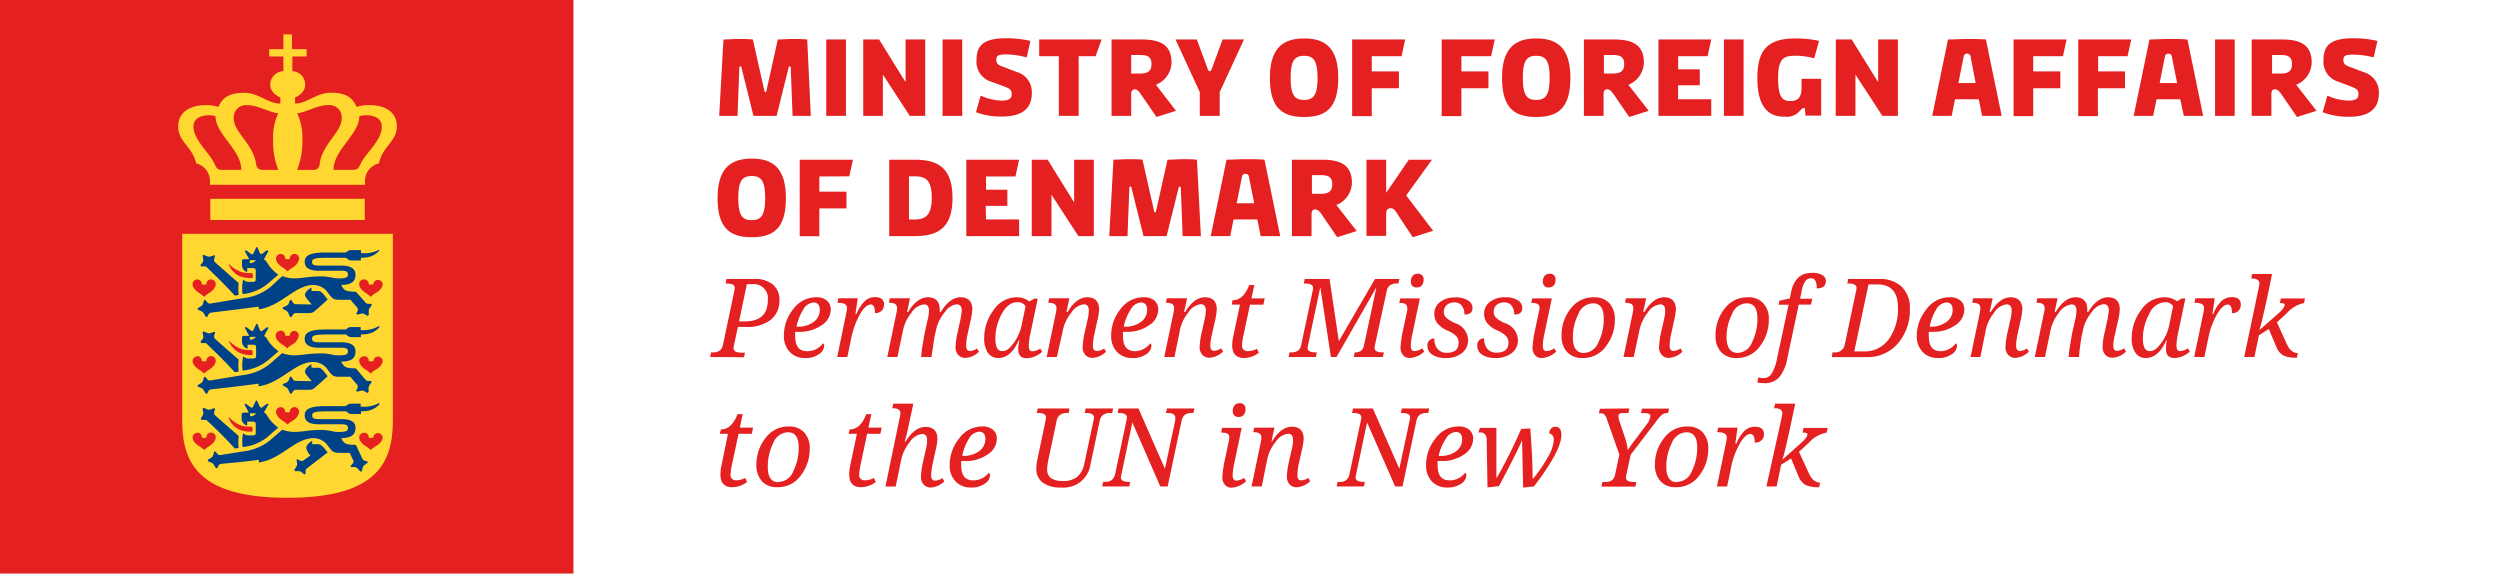
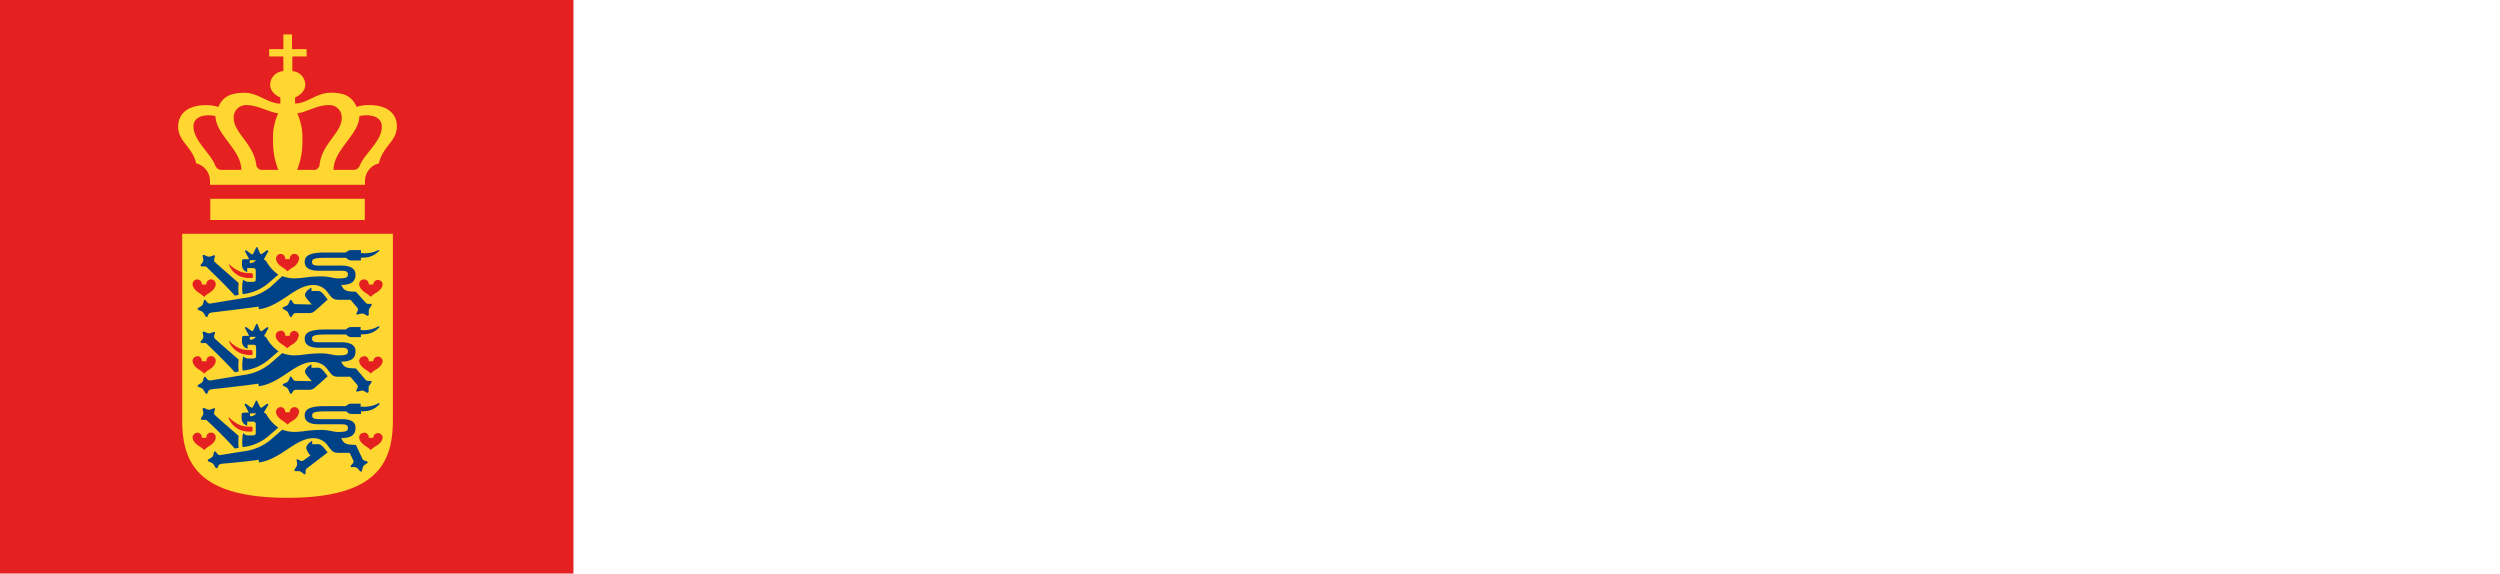
<svg xmlns="http://www.w3.org/2000/svg" id="MFA_DAN" viewBox="0 0 340 78">
  <defs>
    <style>.cls-1{fill:#e52020}.cls-2{fill:#ffd730}.cls-3{fill:#004288}</style>
  </defs>
  <path class="cls-1" d="M-.01 0h78v78h-78z" />
  <path class="cls-2" d="M24.78 57.36c.06 5.49 2.08 10.34 14.32 10.34s14.27-4.85 14.33-10.34V31.8H24.78zM49.51 38a.64.64 0 0 1 .64.63.35.35 0 0 1 0 .07h.62a.35.35 0 0 1 0-.07.64.64 0 0 1 1.27 0c0 .54-.52 1-1 1.25a3.71 3.71 0 0 0-.62.49 3.54 3.54 0 0 0-.63-.49c-.42-.26-.94-.71-.94-1.25a.63.63 0 0 1 .66-.63zm0 10.43a.64.64 0 0 1 .64.63.35.35 0 0 1 0 .07h.62a.35.35 0 0 1 0-.07.64.64 0 0 1 1.27 0c0 .54-.52 1-1 1.25a3.71 3.71 0 0 0-.62.49 3.54 3.54 0 0 0-.63-.49c-.42-.26-.94-.71-.94-1.25a.63.63 0 0 1 .66-.59zm0 10.4a.64.64 0 0 1 .64.63.38.38 0 0 1 0 .08h.62a.38.38 0 0 1 0-.08.64.64 0 0 1 1.27 0c0 .55-.52 1-1 1.25a4.39 4.39 0 0 0-.62.49 4.14 4.14 0 0 0-.63-.49c-.42-.26-.94-.7-.94-1.25a.63.63 0 0 1 .66-.59zm-11.35-24.3a.63.63 0 0 1 .63.63.38.38 0 0 1 0 .08h.62a.38.38 0 0 1 0-.08.64.64 0 0 1 .64-.63.63.63 0 0 1 .63.63 1.67 1.67 0 0 1-.94 1.25 4.14 4.14 0 0 0-.63.49 4.39 4.39 0 0 0-.62-.49c-.43-.26-.95-.7-.95-1.25a.64.64 0 0 1 .62-.63zm0 10.43a.63.63 0 0 1 .63.63.38.38 0 0 1 0 .08h.62a.38.38 0 0 1 0-.08A.64.64 0 0 1 40 45a.63.63 0 0 1 .63.63 1.67 1.67 0 0 1-.94 1.25 4.14 4.14 0 0 0-.63.49 4.39 4.39 0 0 0-.62-.49c-.43-.26-.95-.7-.95-1.25a.64.64 0 0 1 .67-.63zm0 10.41a.63.63 0 0 1 .63.63.35.35 0 0 1 0 .07h.62a.35.35 0 0 1 0-.07.64.64 0 0 1 .64-.63.63.63 0 0 1 .63.63 1.69 1.69 0 0 1-.94 1.25 3.54 3.54 0 0 0-.63.49 3.71 3.71 0 0 0-.62-.49c-.43-.26-.95-.71-.95-1.25a.64.64 0 0 1 .62-.63zm-7-19.45A4.47 4.47 0 0 0 32.85 37a4.18 4.18 0 0 0 1.28.14c.15 0 .26 0 .26.33s0 .35-.27.35a3.94 3.94 0 0 1-1.49-.25 2.87 2.87 0 0 1-1.5-1.57zm0 10.43a4.47 4.47 0 0 0 1.65 1.12 4.18 4.18 0 0 0 1.28.14c.15 0 .26 0 .26.34s0 .34-.27.34a3.94 3.94 0 0 1-1.45-.29 2.87 2.87 0 0 1-1.5-1.61zm0 10.41a4.47 4.47 0 0 0 1.65 1.12 4.18 4.18 0 0 0 1.28.14c.15 0 .26 0 .26.33s0 .35-.27.35a3.72 3.72 0 0 1-1.49-.26 2.86 2.86 0 0 1-1.5-1.6zM26.82 38a.63.63 0 0 1 .63.63v.07h.62a.35.35 0 0 1 0-.07.63.63 0 0 1 .63-.63.64.64 0 0 1 .64.63c0 .54-.52 1-.95 1.25a3.71 3.71 0 0 0-.62.49 4 4 0 0 0-.63-.49c-.43-.26-.95-.71-.95-1.25a.64.64 0 0 1 .63-.63zm0 10.43a.63.63 0 0 1 .63.63v.07h.62a.35.35 0 0 1 0-.07.63.63 0 0 1 .63-.63.64.64 0 0 1 .64.63c0 .54-.52 1-.95 1.25a3.71 3.71 0 0 0-.62.49 4 4 0 0 0-.63-.49c-.43-.26-.95-.71-.95-1.25a.64.64 0 0 1 .63-.59zm0 10.4a.63.63 0 0 1 .63.63v.08h.62a.38.38 0 0 1 0-.08.63.63 0 0 1 .63-.63.64.64 0 0 1 .64.63c0 .55-.52 1-.95 1.25a4.39 4.39 0 0 0-.62.49 4.83 4.83 0 0 0-.63-.49c-.43-.26-.95-.7-.95-1.25a.64.64 0 0 1 .63-.59zM28.6 27.04h21.01v2.88H28.6zM50.21 14.29a5.23 5.23 0 0 0-1.71.25c-.59-1.33-1.5-1.93-3.5-1.93s-3.2 1.47-4.87 1.47v-.83s1.38-.52 1.38-1.73a1.84 1.84 0 0 0-1.75-1.84v-2h1.94v-1h-1.99v-2h-1.17v2h-1.93v1h1.93v2a1.85 1.85 0 0 0-1.79 1.85c0 1.21 1.38 1.73 1.38 1.73v.83c-1.67 0-3-1.47-4.87-1.47-2 0-3 .6-3.56 1.93a5.16 5.16 0 0 0-1.7-.25c-2.36 0-3.77 1.09-3.77 2.92 0 2.06 1.92 2.7 2.45 5a2.46 2.46 0 0 1 1.88 2.43v.48h21.08v-.48a2.47 2.47 0 0 1 1.89-2.43c.52-2.34 2.44-3 2.44-5 .03-1.84-1.4-2.93-3.76-2.93zm-20 8.81c-.46 0-.73-.1-1-.74-.63-1.53-2.9-3.28-2.9-5.17 0-1.16 1.13-1.51 2-1.51a3.37 3.37 0 0 1 1 .12c0 2.47 3.51 4.56 3.51 7.3zm5.51 0a.79.79 0 0 1-.88-.77c-.39-2.78-3.05-4.32-3.05-6.22a1.67 1.67 0 0 1 1.84-1.81c1.42 0 3.06 1 4.21 1.11a7.81 7.81 0 0 0-.7 3.69 10.12 10.12 0 0 0 .71 4zm6.86 0h-2.17a10.12 10.12 0 0 0 .71-4 7.81 7.81 0 0 0-.7-3.69c1.15-.11 2.78-1.14 4.21-1.11a1.67 1.67 0 0 1 1.84 1.81c0 1.9-2.66 3.44-3 6.22a.79.79 0 0 1-.94.77zm6.42-.74c-.26.64-.53.74-1 .74h-2.64c0-2.74 3.51-4.83 3.51-7.3a3.49 3.49 0 0 1 1-.12c.92 0 2.05.35 2.05 1.51.08 1.89-2.24 3.64-2.92 5.17z" />
  <path class="cls-3" d="M40.26 41.37a.41.41 0 0 1-.37-.16l-.28-.41h-.16l-.19.49a.66.66 0 0 1-.27.28c-.19.1-.53.23-.53.23v.2s.33.17.52.29a.64.64 0 0 1 .24.31l.23.5h.21a1.72 1.72 0 0 1 .21-.34.51.51 0 0 1 .47-.18H42a1.07 1.07 0 0 0 .85-.32c.63-.52 1.72-1.53 1.72-1.53s-.21-.25-.33-.41a3.8 3.8 0 0 0-.48-.54.78.78 0 0 0-.62-.2h-.78v-.46s-.88.44-.88 1c0 .27.46.76.92 1.29zM33.62 37v-.54h.69c.29 0 .47.06.47.34v1.19c0 .26-.13.34-.38.34h-.49a1 1 0 0 1-.84-.31A5.25 5.25 0 0 0 33 40a6.41 6.41 0 0 0 3.42-1.42l1.43-1.23a5.34 5.34 0 0 1-1.56-1.69.78.78 0 0 0-.41-.37l.61-1.12-.14-.17s-.58.43-.72.52-.21 0-.27-.07l-.36-.83h-.14l-.41.86c-.06.11-.13.16-.27.07s-.72-.52-.72-.52l-.17.11.6 1.11h-.73a.25.25 0 0 0-.25.27V36a1 1 0 0 0 .71 1zm.45-1.61h.74a1.09 1.09 0 0 1-.52.36c-.3.1-.32 0-.33-.17a.15.15 0 0 1 .11-.2z" />
  <path class="cls-3" d="M27.44 42.35a.75.75 0 0 1 .28.28l.28.46h.22a1.19 1.19 0 0 1 .16-.37c.07-.11.16-.18.46-.22s4.16-.5 6.35-.8v.36c3.06-.4 4.9-3.3 7.44-3.3a2.38 2.38 0 0 1 2 1.1c.57.73.66.91 1.55.91h1.48l.92 1.06a.35.35 0 0 1 .07.38c0 .09-.2.46-.2.46l.1.12.53-.12a.61.61 0 0 1 .39 0c.2.1.5.29.5.29l.18-.11v-.55a.66.66 0 0 1 .1-.36l.33-.47-.1-.15a2.72 2.72 0 0 1-.43 0c-.14 0-.26-.06-.44-.29l-1.21-1.36c-1.47 0-1.64-.23-2-.92 1.55 0 1.95-.6 1.95-1.41s-.69-1.22-1.91-1.22h-3c-.66 0-1-.06-1-.49s.28-.57 2.11-.57h2.51c.39.31.42.34.72.36h1.3v-.39a1 1 0 0 0 .42 0 2.79 2.79 0 0 0 2.13-1l-.15-.03a4.13 4.13 0 0 1-2 .44 1 1 0 0 0-.39 0v-.43h-1.31c-.31 0-.39.07-.77.33h-2.73c-2.23 0-2.84.46-2.84 1.27s.66 1.21 1.88 1.21h3c.66 0 1 .07 1 .5s-.28.54-1.34.54c-.64 0-1.24-.27-2.31-.27a17.41 17.41 0 0 0-2.37.17 11.88 11.88 0 0 1-1.31.1 4.6 4.6 0 0 1-1.6-.31L36.82 39a7.05 7.05 0 0 1-3.71 1.54l-4.49.74a.45.45 0 0 1-.38-.11c-.07-.07-.33-.38-.33-.38h-.16s-.07.3-.13.51a.57.57 0 0 1-.23.31 5.53 5.53 0 0 1-.5.3v.21s.35.14.55.23z" />
  <path class="cls-3" d="M27.26 36.07l.09.16h.49a.35.35 0 0 1 .31.14c.52.52 2.31 2.19 3.78 3.83l.53-.09a7.27 7.27 0 0 1 0-1.62c-1.25-1.09-3.16-2.76-3.22-2.84a.37.37 0 0 1-.12-.36c0-.1.14-.48.14-.48l-.12-.11-.5.18a.68.68 0 0 1-.4 0c-.21-.08-.53-.23-.53-.23l-.17.13s.08.3.11.51a.65.65 0 0 1-.08.39c-.15.14-.31.39-.31.39zM40.26 51.8a.41.41 0 0 1-.37-.16l-.28-.41h-.16l-.19.49A.61.61 0 0 1 39 52c-.19.1-.53.23-.53.23v.2s.33.17.52.29a.64.64 0 0 1 .24.31l.23.5h.21a1.72 1.72 0 0 1 .21-.34.51.51 0 0 1 .47-.18H42a1.07 1.07 0 0 0 .85-.32c.63-.52 1.72-1.53 1.72-1.53s-.21-.25-.33-.41a3.8 3.8 0 0 0-.48-.54.78.78 0 0 0-.62-.2h-.78v-.46s-.88.44-.88 1c0 .27.46.76.92 1.29zM34.42 48.76h-.49a1 1 0 0 1-.84-.31A5.25 5.25 0 0 0 33 50.4a6.41 6.41 0 0 0 3.45-1.4l1.43-1.23a5.24 5.24 0 0 1-1.56-1.69.78.78 0 0 0-.41-.37l.61-1.12-.17-.11s-.58.43-.72.52-.21 0-.27-.07l-.36-.88h-.14l-.41.86c-.06.11-.13.16-.27.07s-.72-.52-.72-.52l-.17.11.6 1.11h-.73a.26.26 0 0 0-.25.28v.46a1 1 0 0 0 .76 1v-.54h.69c.29 0 .47.06.47.34v1.19c0 .26-.16.35-.41.35zm-.13-2.59c-.3.1-.32 0-.33-.16s.07-.2.11-.2h.74a1.09 1.09 0 0 1-.52.36z" />
  <path class="cls-3" d="M49.44 44.91a1 1 0 0 0-.39 0v-.43h-1.27c-.31 0-.39.07-.77.33h-2.73c-2.23 0-2.84.46-2.84 1.27s.66 1.21 1.88 1.21h3c.66 0 1 .07 1 .5s-.28.54-1.34.54c-.64 0-1.24-.27-2.31-.27a17.41 17.41 0 0 0-2.37.17 11.88 11.88 0 0 1-1.31.1 4.6 4.6 0 0 1-1.6-.31l-1.62 1.41A7.05 7.05 0 0 1 33.11 51l-4.49.74a.45.45 0 0 1-.38-.11c-.07-.07-.33-.38-.33-.38h-.16s-.07.3-.13.51a.57.57 0 0 1-.23.31c-.18.13-.5.31-.5.31v.2s.33.12.53.21a.75.75 0 0 1 .28.28l.28.46h.22a1.19 1.19 0 0 1 .16-.37c.07-.11.16-.18.46-.22s4.15-.44 6.35-.77v.36c3.06-.4 4.9-3.3 7.44-3.3a2.4 2.4 0 0 1 2 1.1c.57.73.66.91 1.55.91h1.48l.92 1.07a.35.35 0 0 1 .07.38c0 .09-.2.46-.2.46l.1.12.53-.12a.61.61 0 0 1 .39 0c.2.1.5.29.5.29l.18-.11v-.55a.66.66 0 0 1 .1-.36l.33-.47-.1-.15a2.72 2.72 0 0 1-.43 0c-.14 0-.26-.06-.44-.29L48.4 50.1c-1.47 0-1.64-.23-2-.92 1.55 0 1.95-.59 1.95-1.41s-.69-1.22-1.91-1.22h-3c-.66 0-1-.06-1-.49s.28-.57 2.11-.57h2.51c.39.31.42.34.72.36h1.3v-.39a1 1 0 0 0 .42 0 2.79 2.79 0 0 0 2.13-1l-.12-.11a4.13 4.13 0 0 1-2.07.56z" />
  <path class="cls-3" d="M27.26 46.5l.09.16h.49a.32.32 0 0 1 .31.13c.52.52 2.31 2.19 3.78 3.83l.53-.09a7.27 7.27 0 0 1 0-1.62c-1.25-1.09-3.16-2.76-3.22-2.84a.37.37 0 0 1-.12-.36c0-.1.14-.48.14-.48l-.12-.11-.5.18a.68.68 0 0 1-.4 0 5.27 5.27 0 0 1-.53-.23l-.17.13s.08.3.11.51a.65.65 0 0 1-.08.39c-.15.15-.31.4-.31.4zM33.11 56.12a.26.26 0 0 0-.25.28v.47a1 1 0 0 0 .76 1v-.53h.69c.29 0 .47.05.47.34v1.19c0 .26-.13.34-.38.34h-.49a.93.93 0 0 1-.84-.31 5.25 5.25 0 0 0-.07 1.9 6.32 6.32 0 0 0 3.42-1.41l1.43-1.24a5.24 5.24 0 0 1-1.56-1.69.69.69 0 0 0-.41-.36l.64-1.1-.17-.11-.72.52c-.14.09-.21 0-.27-.08s-.41-.85-.41-.85h-.14s-.35.74-.41.85-.13.17-.27.08l-.72-.52-.17.11.6 1.11zm1 .09h.74a1.16 1.16 0 0 1-.52.37c-.3.09-.32 0-.33-.17a.17.17 0 0 1 .07-.2zM43.75 60.61a.75.75 0 0 0-.62-.2h-.67v-.47s-.81.45-.81 1a2.15 2.15 0 0 0 .57 1l-1 .71a.35.35 0 0 1-.36 0c-.08 0-.41-.21-.41-.21l-.13.09s.06.3.09.51a.66.66 0 0 1-.08.38 5.3 5.3 0 0 1-.3.47l.08.18h.54a.6.6 0 0 1 .34.14l.41.31.17-.12a1.29 1.29 0 0 1 0-.4c0-.13.06-.23.28-.39l2.71-2.08-.29-.36a3.32 3.32 0 0 0-.52-.56z" />
  <path class="cls-3" d="M49.44 55.32a1.32 1.32 0 0 0-.39 0v-.42h-1.27c-.31 0-.39.07-.77.33h-2.73c-2.23 0-2.84.45-2.84 1.27s.66 1.2 1.88 1.2h3c.66 0 1 .07 1 .5s-.28.55-1.34.55c-.64 0-1.24-.28-2.31-.28a15.64 15.64 0 0 0-2.37.18s-.74.09-1.31.09a4.83 4.83 0 0 1-1.6-.3l-1.62 1.4a7 7 0 0 1-3.71 1.55l-3.06.49a.44.44 0 0 1-.38-.1l-.33-.38h-.16s-.07.3-.13.5a.6.6 0 0 1-.23.32c-.18.12-.5.3-.5.3v.2l.53.22a.68.68 0 0 1 .28.28l.28.45h.21a1.4 1.4 0 0 1 .16-.37c.08-.12.17-.19.47-.23s2.77-.22 5-.54v.36c3.06-.41 4.9-3.3 7.44-3.3a2.38 2.38 0 0 1 2 1.1c.57.73.66.9 1.55.9h1.37l.5 1.06A.38.38 0 0 1 48 63c-.06.08-.33.37-.33.37l.05.15h.54a.69.69 0 0 1 .36.18c.15.15.38.42.38.42h.21s.07-.34.13-.54a.56.56 0 0 1 .21-.31c.17-.14.46-.34.46-.34l-.06-.18a2.54 2.54 0 0 1-.41-.12c-.13-.05-.23-.13-.33-.4l-.81-1.73c-1.47 0-1.64-.22-2-.92 1.55 0 1.95-.59 1.95-1.41S47.68 57 46.46 57h-3c-.66 0-1-.06-1-.49s.28-.57 2.11-.57h2.51c.39.32.42.34.72.36h1.3v-.38a1 1 0 0 0 .42 0 2.79 2.79 0 0 0 2.13-1l-.12-.11a4.13 4.13 0 0 1-2.09.51z" />
  <path class="cls-3" d="M31.93 61l.53-.09a7.27 7.27 0 0 1 0-1.62c-1.25-1.09-3.16-2.75-3.22-2.83a.39.39 0 0 1-.12-.37c0-.09.14-.47.14-.47l-.12-.12-.5.19a.61.61 0 0 1-.4 0 5.27 5.27 0 0 1-.53-.23l-.17.13s.08.31.11.52a.62.62 0 0 1-.08.38c-.11.2-.27.45-.27.45l.09.16h.49a.34.34 0 0 1 .31.13c.48.44 2.27 2.12 3.74 3.77z" />
-   <path class="cls-1" d="M110.27 15.76h-2.48l-.25-6.57a.14.14 0 0 0-.15-.16c-.08 0-.11.06-.14.16l-1.63 6.57h-3.15l-1.63-6.57c0-.1-.06-.16-.15-.16a.14.14 0 0 0-.14.16l-.25 6.57h-2.49l.58-10.39c.58 0 1.42-.07 2-.07s1.43 0 2 .07l1.57 7c0 .1.06.15.13.15s.11 0 .14-.15l1.55-7c.58 0 1.49-.07 2-.07s1.36 0 2 .07zM112.37 5.37h2.68v10.39h-2.68zM117.4 5.37h2.16l3.6 5.81V5.37h2.67v10.39h-2.1l-3.66-5.62v5.62h-2.67zM128.19 5.37h2.67v10.39h-2.67zM132.73 15.26l.64-2.26a7.13 7.13 0 0 0 2.85.68c1 0 1.37-.27 1.37-.87s-.22-.75-1.23-1.13l-1.55-.57a2.82 2.82 0 0 1-2-3c0-2 1.06-2.91 4.07-2.91a14.93 14.93 0 0 1 3.26.36l-.51 2.25a10.67 10.67 0 0 0-2.82-.41c-1 0-1.31.16-1.31.71s.23.75 1 1l1.72.66a2.84 2.84 0 0 1 2.11 2.86c0 2.31-1.54 3.22-4.07 3.22a9.69 9.69 0 0 1-3.53-.59zM149 7.64h-2.3v8.12H144V7.64h-2.67V5.37h8.49zM159.94 15.07l-2.66.84-2-2.92c-.4-.59-.62-.84-.95-.84s-.49.23-.49.73v2.88h-2.67V5.37h4.16c2.82 0 4 1 4 3.16a3.36 3.36 0 0 1-2.12 3zm-3.34-6.36c0-1.07-.64-1.23-1.57-1.23h-1.19V10H155c.94 0 1.6-.2 1.6-1.29zM165.88 12.52v3.24h-2.71v-3.24l-3.3-7.15h2.9l1.5 4.07c.06.15.14.24.25.24s.19-.09.25-.24l1.5-4.07h2.91zM182 10.59c0 4.07-1.65 5.32-4.64 5.32s-4.65-1.25-4.65-5.32 1.81-5.36 4.65-5.36S182 6.49 182 10.59zm-2.82 0c0-2.32-.52-3-1.82-3s-1.83.66-1.83 3 .52 3 1.83 3 1.83-.71 1.83-3.03zM186.56 7.64v2.07h3.69V12h-3.69v3.79h-2.67V5.37h7.21l-.49 2.27zM198.75 7.64v2.07h3.68V12h-3.68v3.79h-2.68V5.37h7.22l-.5 2.27zM213.57 10.59c0 4.07-1.64 5.32-4.64 5.32s-4.65-1.25-4.65-5.32 1.81-5.36 4.65-5.36 4.64 1.26 4.64 5.36zm-2.82 0c0-2.32-.51-3-1.82-3s-1.82.66-1.82 3 .51 3 1.82 3 1.82-.71 1.82-3.03zM224.23 15.07l-2.66.84-2-2.92c-.4-.59-.62-.84-1-.84s-.48.23-.48.73v2.88h-2.68V5.37h4.16c2.82 0 4 1 4 3.16a3.35 3.35 0 0 1-2.11 3zm-3.34-6.36c0-1.07-.65-1.23-1.57-1.23h-1.19V10h1.16c.94 0 1.6-.2 1.6-1.29zM228.22 13.5h4.51v2.26h-7.18V5.37h7.18l-.5 2.27h-4v1.79h2.94v2.17h-2.94zM234.45 5.37h2.68v10.39h-2.68zM239 10.61c0-3.75 1.35-5.38 5.15-5.38a14.58 14.58 0 0 1 3.24.33l-.66 2.37a9.68 9.68 0 0 0-2.58-.35c-1.49 0-2.33.32-2.33 3s.59 3.16 1.7 3.16 1.49-.62 1.49-1.84v-1.18h2.67v5h-2.13l-.07-.85c0-.12-.06-.18-.18-.18s-.25.12-.62.49a2.31 2.31 0 0 1-1.94.69c-2.07.04-3.74-1.11-3.74-5.26zM249.67 5.37h2.16l3.6 5.81V5.37h2.68v10.39H256l-3.66-5.62v5.62h-2.68zM269.11 13.5h-3.23l-.45 2.26h-2.65l2.15-10.39c.86 0 1.72-.07 2.57-.07s1.72 0 2.58.07l2.15 10.39h-2.66zm-.42-2.2L268 7.7a.44.44 0 0 0-.47-.4.43.43 0 0 0-.47.4l-.72 3.6zM276.52 7.64v2.07h3.69V12h-3.69v3.79h-2.67V5.37h7.21l-.5 2.27zM285.35 7.64v2.07H289V12h-3.69v3.79h-2.67V5.37h7.21l-.5 2.27zM296.52 13.5h-3.23l-.46 2.26h-2.65l2.15-10.39c.87 0 1.72-.07 2.57-.07s1.72 0 2.59.07l2.14 10.39H297zm-.43-2.2l-.72-3.6a.43.43 0 0 0-.47-.4.44.44 0 0 0-.47.4l-.72 3.6zM301.25 5.37h2.67v10.39h-2.67zM315.05 15.07l-2.66.84-2-2.92c-.4-.59-.62-.84-1-.84s-.48.23-.48.73v2.88h-2.68V5.37h4.16c2.82 0 4 1 4 3.16a3.35 3.35 0 0 1-2.11 3zm-3.34-6.36c0-1.07-.64-1.23-1.57-1.23H309V10h1.16c.89 0 1.55-.2 1.55-1.29zM315.88 15.26l.65-2.26a7.09 7.09 0 0 0 2.85.68c1 0 1.37-.27 1.37-.87s-.22-.75-1.24-1.13l-1.51-.57a2.82 2.82 0 0 1-2-3c0-2 1.05-2.91 4.07-2.91a14.93 14.93 0 0 1 3.26.36l-.51 2.25a10.73 10.73 0 0 0-2.82-.38c-1 0-1.3.16-1.3.71s.23.75 1 1l1.72.66a2.84 2.84 0 0 1 2.11 2.86c0 2.31-1.54 3.22-4.07 3.22a9.78 9.78 0 0 1-3.58-.62zM106.88 26.94c0 4.07-1.65 5.32-4.64 5.32s-4.65-1.26-4.65-5.32 1.81-5.37 4.65-5.37 4.64 1.27 4.64 5.37zm-2.82 0c0-2.33-.52-3-1.82-3s-1.83.66-1.83 3 .52 3 1.83 3 1.82-.71 1.82-3.03zM111.43 24v2.07h3.69v2.27h-3.69v3.79h-2.67V21.72H116l-.5 2.26zM129.54 26.92c0 4.1-2 5.19-5.15 5.19h-3.45V21.72h3.45c3.16 0 5.15 1.09 5.15 5.2zm-2.82 0c0-2.35-.75-2.94-2.33-2.94h-.77v5.87h.77c1.61 0 2.33-.75 2.33-2.93zM134.09 29.85h4.51v2.26h-7.18V21.72h7.18l-.5 2.28h-4v1.8h2.9V28h-2.94zM140.32 21.72h2.16l3.6 5.8v-5.8h2.68v10.39h-2.1L143 26.48v5.63h-2.68zM163.32 32.11h-2.48l-.25-6.57a.14.14 0 0 0-.15-.16c-.09 0-.12.06-.15.16l-1.63 6.57h-3.14l-1.64-6.57c0-.1 0-.16-.14-.16a.14.14 0 0 0-.15.16l-.25 6.57h-2.48l.57-10.39c.59 0 1.43-.07 1.95-.07s1.43 0 2 .07l1.58 7c0 .11 0 .15.13.15s.1 0 .13-.15l1.56-7c.57 0 1.48-.07 2-.07s1.37 0 2 .07zM171 29.85h-3.24l-.45 2.26h-2.65l2.15-10.39c.87 0 1.72-.07 2.57-.07s1.72 0 2.59.07l2.14 10.39h-2.66zm-.43-2.21l-.72-3.6a.44.44 0 0 0-.47-.4.44.44 0 0 0-.47.4l-.72 3.6zM184.52 31.42l-2.66.84-2-2.93c-.39-.59-.61-.84-1-.84s-.49.24-.49.74v2.88h-2.67V21.72h4.16c2.82 0 4 1 4 3.16a3.33 3.33 0 0 1-2.12 3zm-3.33-6.36c0-1.08-.65-1.24-1.58-1.24h-1.19v2.54h1.16c.94 0 1.61-.22 1.61-1.3zM194.91 31.39l-2.78.87-2.23-3.38c-.22-.34-.44-.56-.78-.56s-.6.16-.6.76v3h-2.68V21.72h2.68v4.5l3.08-4.5h3.15l-3.51 4.86zM96.58 48.55l.13-.63h.2a1.54 1.54 0 0 0 1-.27 1.46 1.46 0 0 0 .42-.79l1.54-7.29a2.1 2.1 0 0 0 .06-.41c0-.4-.36-.6-1.07-.6h-.19l.13-.62h3.81a3.74 3.74 0 0 1 2.49.75 2.6 2.6 0 0 1 .9 2.11 3.29 3.29 0 0 1-1.14 2.66 5.15 5.15 0 0 1-3.4 1h-1.11l-.53 2.49a2.67 2.67 0 0 0-.06.42c0 .39.36.59 1.07.59h.49l-.13.63zm3.93-4.84h.78q3.13 0 3.13-2.89a1.92 1.92 0 0 0-2.17-2.17h-.68zM111.93 46.69a.39.39 0 0 1 .15.37 1.42 1.42 0 0 1-.7 1.11 3 3 0 0 1-1.87.52 2.78 2.78 0 0 1-2.1-.82 3.11 3.11 0 0 1-.8-2.25 5.68 5.68 0 0 1 1.26-3.56 3.84 3.84 0 0 1 3.13-1.63 2.14 2.14 0 0 1 1.46.45 1.57 1.57 0 0 1 .52 1.26 2.58 2.58 0 0 1-1.25 2.1 5.19 5.19 0 0 1-3.06.89h-.52a4.85 4.85 0 0 0 0 .63c0 1.34.54 2 1.63 2a2.65 2.65 0 0 0 2.15-1.07zm-3.6-2.26h.14a3.49 3.49 0 0 0 2.17-.64 2 2 0 0 0 .85-1.65q0-1-.87-1a1.72 1.72 0 0 0-1.34.9 6.83 6.83 0 0 0-.95 2.39zM119 42.59c0-.78-.2-1.18-.59-1.18s-1 .46-1.47 1.36a11 11 0 0 0-1.14 3.07l-.56 2.71h-1.38l1.24-6a3.18 3.18 0 0 0 .09-.66c0-.47-.39-.71-1.18-.71h-.12l.13-.62h2.63l-.31 2.14h.15a5.05 5.05 0 0 1 1.18-1.81 2 2 0 0 1 1.35-.48c.81 0 1.21.35 1.21 1s-.43 1.18-1.23 1.18zM126.69 48.55h-1.41a14.28 14.28 0 0 1 .18-1.55c.13-.8.24-1.4.32-1.8l.34-1.54a6.11 6.11 0 0 0 .22-1.38c0-.59-.22-.88-.68-.88a2.34 2.34 0 0 0-1.7 1.13 5.68 5.68 0 0 0-1.11 2.21l-.8 3.81h-1.38l1.25-6a3.87 3.87 0 0 0 .08-.66c0-.47-.34-.71-1-.71h-.12l.13-.62h2.75l-.4 1.87h.15c.8-1.33 1.7-2 2.7-2s1.59.55 1.59 1.65a2.07 2.07 0 0 1 0 .35h.15c.81-1.33 1.71-2 2.7-2s1.59.55 1.59 1.65a8.6 8.6 0 0 1-.27 1.63l-.38 1.75a7.18 7.18 0 0 0-.19 1.56c0 .48.17.71.52.71a1.78 1.78 0 0 0 .95-.34l.27.44a2.81 2.81 0 0 1-1.82.84 1.27 1.27 0 0 1-1-.4 1.54 1.54 0 0 1-.37-1.08 10.68 10.68 0 0 1 .29-2l.25-1.16a12 12 0 0 0 .31-1.76c0-.59-.23-.88-.69-.88a2.17 2.17 0 0 0-1.57 1 6.08 6.08 0 0 0-1.14 2.05l-.24 1.06c-.06.27-.15.8-.26 1.59s-.21 1.26-.21 1.46zM138.64 46.3h-.1c-.71 1.6-1.63 2.39-2.78 2.39a1.65 1.65 0 0 1-1.41-.71 3.5 3.5 0 0 1-.5-2 6.32 6.32 0 0 1 1.27-3.8 3.8 3.8 0 0 1 3.15-1.75A2.87 2.87 0 0 1 140 41l.65-.38h.48l-1 4.76a8.73 8.73 0 0 0-.22 1.65c0 .5.17.75.49.75a2.19 2.19 0 0 0 1.07-.38l.27.44a3.3 3.3 0 0 1-2.09.88q-1.17 0-1.17-1.23a5.68 5.68 0 0 1 .16-1.19zm.84-4.66a1.23 1.23 0 0 0-1.13-.54q-1.26 0-2.13 1.62a7 7 0 0 0-.85 3.31c0 1.15.31 1.72.93 1.72s1-.36 1.55-1.09a5.94 5.94 0 0 0 1.08-2.39zM143.74 48.55h-1.39l1.25-6a3.06 3.06 0 0 0 .08-.66c0-.47-.34-.71-1-.71h-.12l.13-.62h2.75l-.4 1.87h.15c.8-1.33 1.7-2 2.7-2s1.59.55 1.59 1.65a8.6 8.6 0 0 1-.27 1.63l-.38 1.75a7.56 7.56 0 0 0-.2 1.56c0 .48.18.71.53.71a1.78 1.78 0 0 0 1-.34l.26.44a2.85 2.85 0 0 1-1.81.84 1.25 1.25 0 0 1-1-.4 1.49 1.49 0 0 1-.37-1.08 11.36 11.36 0 0 1 .28-2l.35-1.54a6.59 6.59 0 0 0 .21-1.38c0-.59-.22-.88-.68-.88a2.3 2.3 0 0 0-1.69 1.12 5.68 5.68 0 0 0-1.12 2.22zM156.44 46.69a.39.39 0 0 1 .15.37 1.42 1.42 0 0 1-.7 1.11 3.06 3.06 0 0 1-1.88.52 2.77 2.77 0 0 1-2.09-.82 3.07 3.07 0 0 1-.8-2.25 5.72 5.72 0 0 1 1.25-3.56 3.85 3.85 0 0 1 3.17-1.63 2.19 2.19 0 0 1 1.47.45 1.59 1.59 0 0 1 .51 1.26 2.56 2.56 0 0 1-1.25 2.1 5.15 5.15 0 0 1-3.06.89h-.48a4.85 4.85 0 0 0 0 .63c0 1.34.55 2 1.64 2a2.67 2.67 0 0 0 2.07-1.07zm-3.61-2.26h.17a3.48 3.48 0 0 0 2.16-.64 2 2 0 0 0 .85-1.65c0-.66-.28-1-.86-1a1.69 1.69 0 0 0-1.34.9 6.64 6.64 0 0 0-.98 2.39zM159.73 48.55h-1.39l1.25-6a3.18 3.18 0 0 0 .09-.66c0-.47-.35-.71-1-.71h-.12l.13-.62h2.75l-.4 1.87h.15c.8-1.33 1.7-2 2.71-2s1.58.55 1.58 1.65a9.22 9.22 0 0 1-.26 1.63l-.39 1.75a7.47 7.47 0 0 0-.23 1.54c0 .48.17.71.52.71a1.78 1.78 0 0 0 .95-.34l.27.44a2.9 2.9 0 0 1-1.82.84 1.25 1.25 0 0 1-1-.4 1.54 1.54 0 0 1-.37-1.08 10.68 10.68 0 0 1 .29-2l.34-1.54a6.75 6.75 0 0 0 .22-1.38c0-.59-.23-.88-.69-.88a2.31 2.31 0 0 0-1.69 1.12 5.52 5.52 0 0 0-1.11 2.22zM170.94 47.43l.26.55a3.49 3.49 0 0 1-2 .71c-1.08 0-1.62-.58-1.62-1.73a5.89 5.89 0 0 1 .15-1.25l.91-4.28h-1.14l.13-.6c1 0 1.73-.69 2.27-2.08h.69l-.39 1.83h1.8l-.18.85H170l-.9 4.23a7 7 0 0 0-.18 1.28.71.71 0 0 0 .79.81 2.49 2.49 0 0 0 1.23-.32zM184.11 48.55l.13-.63a1.33 1.33 0 0 0 .88-.23 1.42 1.42 0 0 0 .38-.7l1.7-7.94-5.43 9.5H181l-1.44-9.5-1.66 7.86a2.15 2.15 0 0 0-.07.42c0 .39.36.59 1.07.59h.19l-.13.63h-3.71l.13-.63h.19a1.56 1.56 0 0 0 1-.26 1.36 1.36 0 0 0 .39-.73l1.56-7.36a2.1 2.1 0 0 0 .06-.41q0-.6-1.08-.6h-.19l.13-.62h3.38l1.26 8.46 4.92-8.46h3.32l-.14.62H190a1.56 1.56 0 0 0-1 .27 1.4 1.4 0 0 0-.42.8L187 46.91a2.18 2.18 0 0 0-.06.42c0 .39.36.59 1.07.59h.2l-.14.63zM190.3 41.2l.13-.62h2.67l-1 4.77a8.68 8.68 0 0 0-.23 1.65c0 .5.17.75.5.75a2.13 2.13 0 0 0 1.06-.38l.27.44a3.09 3.09 0 0 1-2 .88 1.12 1.12 0 0 1-.89-.4 1.47 1.47 0 0 1-.34-1 14.2 14.2 0 0 1 .33-2.33l.58-2.73a2.3 2.3 0 0 0 0-.39c0-.42-.31-.63-.91-.63zm2.41-2.11a.73.73 0 0 1-.83-.81 1.14 1.14 0 0 1 .24-.76.81.81 0 0 1 .65-.29.74.74 0 0 1 .84.82 1.14 1.14 0 0 1-.25.78.89.89 0 0 1-.65.26zM199.16 42.78a1.92 1.92 0 0 0-.35-1.2 1.18 1.18 0 0 0-1-.45 1.5 1.5 0 0 0-1.06.36 1.19 1.19 0 0 0-.39.92 1.09 1.09 0 0 0 .37.84 4.27 4.27 0 0 0 1.15.69 2.51 2.51 0 0 1 1.78 2.31 2.16 2.16 0 0 1-.84 1.77 3.45 3.45 0 0 1-2.23.67 3.14 3.14 0 0 1-1.79-.45 1.42 1.42 0 0 1-.67-1.23.91.91 0 0 1 .27-.72.94.94 0 0 1 .67-.26 2.11 2.11 0 0 0 .45 1.44 1.56 1.56 0 0 0 1.25.51c1.07 0 1.6-.46 1.6-1.38a1.28 1.28 0 0 0-.34-.9 3.8 3.8 0 0 0-1.16-.74 3.54 3.54 0 0 1-1.43-1.05 2.12 2.12 0 0 1-.37-1.25 1.92 1.92 0 0 1 .79-1.59 3.24 3.24 0 0 1 2.08-.62 3 3 0 0 1 1.71.41 1.19 1.19 0 0 1 .61 1c.02.61-.35.92-1.1.92zM205.93 42.78a1.86 1.86 0 0 0-.35-1.2 1.17 1.17 0 0 0-1-.45 1.5 1.5 0 0 0-1.06.36 1.18 1.18 0 0 0-.38.92 1.09 1.09 0 0 0 .37.84 4 4 0 0 0 1.14.69 2.52 2.52 0 0 1 1.79 2.31 2.14 2.14 0 0 1-.85 1.77 3.45 3.45 0 0 1-2.23.67 3.14 3.14 0 0 1-1.79-.45 1.41 1.41 0 0 1-.66-1.23.9.9 0 0 1 .93-1 2.11 2.11 0 0 0 .45 1.44 1.57 1.57 0 0 0 1.25.51c1.07 0 1.61-.46 1.61-1.38a1.29 1.29 0 0 0-.35-.9 3.68 3.68 0 0 0-1.16-.74 3.54 3.54 0 0 1-1.43-1.05 2.19 2.19 0 0 1-.37-1.25 1.93 1.93 0 0 1 .8-1.59 3.23 3.23 0 0 1 2.07-.62 3 3 0 0 1 1.71.41 1.17 1.17 0 0 1 .61 1c.02.63-.35.94-1.1.94zM208.25 41.2l.13-.62h2.67l-1 4.77a8.68 8.68 0 0 0-.23 1.65c0 .5.17.75.5.75a2.13 2.13 0 0 0 1.06-.38l.27.44a3.09 3.09 0 0 1-2 .88 1.1 1.1 0 0 1-.89-.4 1.47 1.47 0 0 1-.34-1 14.2 14.2 0 0 1 .33-2.33l.58-2.73a2.3 2.3 0 0 0 .05-.39c0-.42-.31-.63-.91-.63zm2.41-2.11a.73.73 0 0 1-.83-.81 1.14 1.14 0 0 1 .24-.76.81.81 0 0 1 .65-.29.73.73 0 0 1 .83.82 1.09 1.09 0 0 1-.25.78.85.85 0 0 1-.64.26zM216.8 40.43a2.74 2.74 0 0 1 2.07.8 3.16 3.16 0 0 1 .75 2.28 5.78 5.78 0 0 1-1.21 3.58 3.8 3.8 0 0 1-3.19 1.6 2.71 2.71 0 0 1-2.09-.81 3.17 3.17 0 0 1-.76-2.26 5.77 5.77 0 0 1 1.22-3.62 3.85 3.85 0 0 1 3.21-1.57zM215.39 48a2.21 2.21 0 0 0 2-1.46 7.15 7.15 0 0 0 .72-3.22c0-1.38-.48-2.07-1.45-2.07a2.2 2.2 0 0 0-2 1.46 7 7 0 0 0-.75 3.24c.01 1.33.5 2.05 1.48 2.05zM222.19 48.55h-1.39l1.25-6a3.06 3.06 0 0 0 .08-.66c0-.47-.34-.71-1-.71H221l.13-.62h2.75l-.4 1.87h.15c.8-1.33 1.7-2 2.7-2s1.59.55 1.59 1.65a8.6 8.6 0 0 1-.27 1.63l-.38 1.75a7.56 7.56 0 0 0-.2 1.56c0 .48.18.71.53.71a1.78 1.78 0 0 0 .95-.34l.26.44a2.85 2.85 0 0 1-1.81.84 1.25 1.25 0 0 1-1-.4 1.49 1.49 0 0 1-.37-1.08 11.36 11.36 0 0 1 .28-2l.35-1.54a6.59 6.59 0 0 0 .21-1.38c0-.59-.22-.88-.68-.88a2.3 2.3 0 0 0-1.69 1.12 5.68 5.68 0 0 0-1.1 2.23zM237.74 40.43a2.7 2.7 0 0 1 2.06.8 3.12 3.12 0 0 1 .76 2.28 5.84 5.84 0 0 1-1.21 3.58 3.8 3.8 0 0 1-3.19 1.6 2.75 2.75 0 0 1-2.1-.81 3.21 3.21 0 0 1-.75-2.26 5.77 5.77 0 0 1 1.22-3.62 3.85 3.85 0 0 1 3.21-1.57zM236.33 48a2.2 2.2 0 0 0 1.95-1.46 7 7 0 0 0 .73-3.22c0-1.38-.48-2.07-1.45-2.07a2.21 2.21 0 0 0-2 1.46 7 7 0 0 0-.75 3.24c.04 1.33.54 2.05 1.52 2.05zM246.3 41.43h-1.67l-1.54 7.23a5.67 5.67 0 0 1-1.09 2.62 2.63 2.63 0 0 1-2.09.83A3.31 3.31 0 0 1 239 52l.14-.68a2.49 2.49 0 0 0 .68.1 1.27 1.27 0 0 0 1.13-.62 6.23 6.23 0 0 0 .74-2.11l1.56-7.25h-1.35l.09-.54 1.43-.31.16-.81q.53-2.67 2.82-2.67a2.72 2.72 0 0 1 1.43.3.92.92 0 0 1 .49.81c0 .64-.41 1-1.24 1q0-1.38-.75-1.38a1 1 0 0 0-.85.45 3.72 3.72 0 0 0-.47 1.39l-.2.95h1.65zM249.23 47.92h.2a1.3 1.3 0 0 0 1.46-1.06l1.54-7.29a2.1 2.1 0 0 0 .06-.41c0-.4-.36-.6-1.07-.6h-.19l.13-.62h4.16a4.33 4.33 0 0 1 3.12 1.06 3.94 3.94 0 0 1 1.1 3 6.89 6.89 0 0 1-1.62 4.7 5.42 5.42 0 0 1-4.32 1.87h-4.68zm4.24-.13a4 4 0 0 0 3.4-1.65 7 7 0 0 0 1.25-4.33c0-2.09-.94-3.13-2.82-3.13h-1.18l-1.94 9.11zM266 46.69a.39.39 0 0 1 .15.37 1.42 1.42 0 0 1-.7 1.11 3 3 0 0 1-1.87.52 2.78 2.78 0 0 1-2.1-.82 3.11 3.11 0 0 1-.8-2.25 5.68 5.68 0 0 1 1.32-3.56 3.84 3.84 0 0 1 3.17-1.63 2.14 2.14 0 0 1 1.46.45 1.57 1.57 0 0 1 .52 1.26 2.58 2.58 0 0 1-1.25 2.1 5.19 5.19 0 0 1-3.06.89h-.52a4.85 4.85 0 0 0 0 .63c0 1.34.54 2 1.63 2a2.65 2.65 0 0 0 2.05-1.07zm-3.6-2.26h.14a3.49 3.49 0 0 0 2.17-.64 2 2 0 0 0 .85-1.65c0-.66-.29-1-.86-1a1.72 1.72 0 0 0-1.35.9 6.83 6.83 0 0 0-.91 2.39zM269.33 48.55H268l1.25-6a3.87 3.87 0 0 0 .08-.66c0-.47-.34-.71-1-.71h-.11l.13-.62H271l-.4 1.87h.14c.81-1.33 1.71-2 2.71-2s1.59.55 1.59 1.65a8.6 8.6 0 0 1-.27 1.63l-.38 1.75a7.56 7.56 0 0 0-.2 1.56c0 .48.17.71.52.71a1.72 1.72 0 0 0 .95-.34l.27.44a2.87 2.87 0 0 1-1.81.84 1.25 1.25 0 0 1-1-.4 1.49 1.49 0 0 1-.37-1.08 10.48 10.48 0 0 1 .28-2l.34-1.54a6.11 6.11 0 0 0 .22-1.38c0-.59-.23-.88-.68-.88a2.33 2.33 0 0 0-1.7 1.12 5.65 5.65 0 0 0-1.11 2.22zM282.75 48.55h-1.41a12.79 12.79 0 0 1 .19-1.55c.12-.8.23-1.4.31-1.8l.35-1.54a6.59 6.59 0 0 0 .21-1.38c0-.59-.22-.88-.68-.88a2.34 2.34 0 0 0-1.7 1.13 5.68 5.68 0 0 0-1.11 2.21l-.79 3.81h-1.39l1.25-6a3.18 3.18 0 0 0 .09-.66c0-.47-.35-.71-1-.71h-.12l.13-.62h2.75l-.4 1.87h.15c.8-1.33 1.7-2 2.7-2s1.59.55 1.59 1.65a2.07 2.07 0 0 1 0 .35h.13c.81-1.33 1.71-2 2.71-2s1.58.55 1.58 1.65a8.34 8.34 0 0 1-.26 1.63l-.39 1.75a7.86 7.86 0 0 0-.24 1.54c0 .48.17.71.52.71a1.78 1.78 0 0 0 .95-.34l.27.44a2.81 2.81 0 0 1-1.82.84 1.27 1.27 0 0 1-1-.4 1.54 1.54 0 0 1-.37-1.08 10.68 10.68 0 0 1 .29-2l.25-1.16a12 12 0 0 0 .31-1.76c0-.59-.23-.88-.69-.88a2.17 2.17 0 0 0-1.57 1 6.08 6.08 0 0 0-1.14 2.05l-.24 1.06c-.06.27-.15.8-.26 1.59s-.15 1.28-.15 1.48zM294.7 46.3h-.09c-.72 1.6-1.64 2.39-2.78 2.39a1.62 1.62 0 0 1-1.41-.71 3.42 3.42 0 0 1-.51-2 6.32 6.32 0 0 1 1.27-3.8 3.81 3.81 0 0 1 3.16-1.75 2.86 2.86 0 0 1 1.74.54l.65-.38h.48l-1 4.76A8.58 8.58 0 0 0 296 47q0 .75.48.75a2.26 2.26 0 0 0 1.08-.38l.26.44a3.3 3.3 0 0 1-2.09.88c-.78 0-1.16-.41-1.16-1.23a5.58 5.58 0 0 1 .13-1.16zm.84-4.66a1.23 1.23 0 0 0-1.12-.54 2.48 2.48 0 0 0-2.13 1.62 6.87 6.87 0 0 0-.86 3.31c0 1.15.31 1.72.93 1.72s1-.36 1.56-1.09a5.92 5.92 0 0 0 1.08-2.39zM303.55 42.59c0-.78-.19-1.18-.59-1.18s-.95.46-1.46 1.36a10.39 10.39 0 0 0-1.14 3.07l-.56 2.71h-1.39l1.25-6a3.18 3.18 0 0 0 .09-.66c0-.47-.4-.71-1.19-.71h-.12l.14-.62h2.62l-.31 2.14h.11a5.05 5.05 0 0 1 1.18-1.81 2.07 2.07 0 0 1 1.35-.48c.81 0 1.22.35 1.22 1s-.37 1.18-1.2 1.18zM309.62 42.84c.74-.63 1.1-1.1 1.1-1.4 0-.15-.22-.22-.66-.22l.13-.63h3.29l-.14.63A4.29 4.29 0 0 0 311 42.6l-1.34 1.24 1.34 2.94c.38.83.88 1.24 1.51 1.24l-.13.63a4.34 4.34 0 0 1-1.82-.29 2.3 2.3 0 0 1-1-1.24l-1-2.38-1.35.86-.61 2.95h-1.39l1.93-9.19a7.36 7.36 0 0 0 .14-.78c0-.47-.35-.7-1-.7h-.12l.13-.62H309l-.56 2.74c-.54 2.5-.92 4.13-1.16 4.89zM101.35 65l.25.55a3.46 3.46 0 0 1-2 .71c-1.08 0-1.62-.58-1.62-1.73a5.89 5.89 0 0 1 .15-1.25L99 59h-1.1l.14-.6c1 0 1.72-.69 2.27-2.08h.69l-.38 1.83h1.8l-.18.85h-1.8l-.9 4.24a6.81 6.81 0 0 0-.18 1.27.71.71 0 0 0 .79.81 2.52 2.52 0 0 0 1.2-.32zM107.29 58a2.71 2.71 0 0 1 2.07.8 3.12 3.12 0 0 1 .76 2.28 5.84 5.84 0 0 1-1.21 3.58 3.8 3.8 0 0 1-3.19 1.6 2.75 2.75 0 0 1-2.1-.81 3.21 3.21 0 0 1-.75-2.26 5.77 5.77 0 0 1 1.22-3.59 3.84 3.84 0 0 1 3.2-1.6zm-1.4 7.54a2.2 2.2 0 0 0 2-1.46 7 7 0 0 0 .73-3.22c0-1.38-.48-2.07-1.45-2.07a2.21 2.21 0 0 0-2 1.46 7 7 0 0 0-.75 3.24c-.01 1.4.49 2.09 1.47 2.09zM118.85 65l.26.55a3.49 3.49 0 0 1-2 .71c-1.08 0-1.62-.58-1.62-1.73a6.54 6.54 0 0 1 .14-1.25l.91-4.28h-1.13l.14-.6c1 0 1.72-.69 2.27-2.08h.68l-.39 1.83h1.8l-.18.85h-1.8l-.9 4.24a6.81 6.81 0 0 0-.18 1.27.71.71 0 0 0 .79.81 2.49 2.49 0 0 0 1.21-.32zM123.15 60.06c.83-1.33 1.74-2 2.75-2s1.59.55 1.59 1.65a8.6 8.6 0 0 1-.27 1.63l-.38 1.75a7.56 7.56 0 0 0-.2 1.56c0 .48.18.71.53.71a1.78 1.78 0 0 0 1-.34l.26.44a2.85 2.85 0 0 1-1.81.84 1.25 1.25 0 0 1-1-.4 1.49 1.49 0 0 1-.37-1.08 11.36 11.36 0 0 1 .28-2l.35-1.54a6.59 6.59 0 0 0 .21-1.38c0-.59-.22-.88-.68-.88a2.34 2.34 0 0 0-1.7 1.13 5.68 5.68 0 0 0-1.11 2.21l-.79 3.81h-1.39l1.9-9.17a7.36 7.36 0 0 0 .14-.78c0-.47-.35-.7-1-.7h-.11l.13-.62h2.73l-.58 2.72c-.17.82-.37 1.64-.59 2.47zM134.48 64.3a.39.39 0 0 1 .15.37 1.4 1.4 0 0 1-.7 1.11 3.06 3.06 0 0 1-1.88.52 2.77 2.77 0 0 1-2.09-.82 3.05 3.05 0 0 1-.8-2.25 5.72 5.72 0 0 1 1.25-3.56 3.85 3.85 0 0 1 3.17-1.67 2.19 2.19 0 0 1 1.47.45 1.6 1.6 0 0 1 .52 1.26 2.57 2.57 0 0 1-1.26 2.1 5.14 5.14 0 0 1-3.05.89h-.53a4.85 4.85 0 0 0 0 .63c0 1.34.55 2 1.64 2a2.67 2.67 0 0 0 2.11-1.03zm-3.61-2.3h.13a3.48 3.48 0 0 0 2.16-.64 2 2 0 0 0 .85-1.65c0-.66-.28-1-.86-1a1.71 1.71 0 0 0-1.34.9 6.72 6.72 0 0 0-.94 2.39zM141 56.17l.13-.62h4.32l-.11.62h-.2a1.59 1.59 0 0 0-1 .27 1.38 1.38 0 0 0-.44.8l-1.11 5.24a7.21 7.21 0 0 0-.18 1.39c0 1 .71 1.55 2.14 1.55a3.07 3.07 0 0 0 1.91-.54 3 3 0 0 0 1-1.79l1.26-5.91a2.1 2.1 0 0 0 .06-.41q0-.6-1.08-.6h-.18l.13-.62h3.73l-.12.62H151a1.54 1.54 0 0 0-1 .27 1.33 1.33 0 0 0-.44.8l-1.25 5.88a3.68 3.68 0 0 1-4 3.18 4 4 0 0 1-2.5-.67 2.24 2.24 0 0 1-.87-1.9 5.92 5.92 0 0 1 .16-1.32l1.1-5.23a2.1 2.1 0 0 0 .06-.41c0-.4-.36-.6-1.07-.6zM159.83 57.18a1.92 1.92 0 0 0 0-.41c0-.4-.35-.6-1.06-.6h-.2l.14-.62h3.73l-.14.62h-.19a1.56 1.56 0 0 0-1 .27 1.53 1.53 0 0 0-.42.8l-1.89 8.92h-1l-3.8-8.71-1.49 7.07a3.44 3.44 0 0 0-.07.42c0 .39.36.59 1.08.59h.19l-.13.63h-3.68l.13-.63h.2a1.5 1.5 0 0 0 1-.27 1.58 1.58 0 0 0 .43-.79l1.54-7.29a2.1 2.1 0 0 0 .06-.41c0-.4-.36-.6-1.07-.6H152l.13-.62h2.7l3.6 8.2zM166.08 58.81l.13-.62h2.66l-1 4.77a8.68 8.68 0 0 0-.23 1.65c0 .5.17.75.49.75a2.13 2.13 0 0 0 1.07-.36l.27.44a3.13 3.13 0 0 1-2 .88 1.09 1.09 0 0 1-.89-.4 1.47 1.47 0 0 1-.34-1 14.2 14.2 0 0 1 .33-2.33l.57-2.73a1.59 1.59 0 0 0 .05-.39q0-.63-.9-.63zm2.41-2.11a.72.72 0 0 1-.83-.81 1.14 1.14 0 0 1 .24-.76.81.81 0 0 1 .65-.29.73.73 0 0 1 .83.82 1.09 1.09 0 0 1-.25.78.85.85 0 0 1-.64.26zM171.6 66.16h-1.39l1.25-6a3.35 3.35 0 0 0 .09-.67c0-.47-.35-.71-1-.71h-.11l.13-.62h2.75l-.4 1.87h.08c.81-1.33 1.71-2 2.71-2s1.59.55 1.59 1.65a8.6 8.6 0 0 1-.27 1.63l-.39 1.75a7.47 7.47 0 0 0-.19 1.56c0 .48.17.71.52.71a1.75 1.75 0 0 0 .95-.34l.27.44a2.87 2.87 0 0 1-1.81.84 1.28 1.28 0 0 1-1-.4 1.53 1.53 0 0 1-.36-1.08 10.48 10.48 0 0 1 .28-2l.34-1.54a6.11 6.11 0 0 0 .22-1.38c0-.59-.23-.88-.68-.88a2.33 2.33 0 0 0-1.7 1.12 5.52 5.52 0 0 0-1.11 2.22zM191.71 57.18a2.1 2.1 0 0 0 .06-.41c0-.4-.35-.6-1.06-.6h-.2l.14-.62h3.73l-.14.62h-.19a1.56 1.56 0 0 0-1 .27 1.47 1.47 0 0 0-.42.8l-1.89 8.92h-1l-3.82-8.71-1.49 7.07a2.15 2.15 0 0 0-.07.42c0 .39.36.59 1.08.59h.18l-.13.63h-3.71l.13-.63h.2a1.21 1.21 0 0 0 1.42-1.06l1.55-7.29a2.1 2.1 0 0 0 .06-.41q0-.6-1.08-.6h-.18l.13-.62h2.7l3.6 8.2zM199.26 64.3c.11.06.16.18.16.37a1.43 1.43 0 0 1-.7 1.11 3.08 3.08 0 0 1-1.88.52 2.81 2.81 0 0 1-2.1-.82 3.09 3.09 0 0 1-.79-2.25 5.66 5.66 0 0 1 1.25-3.56 3.84 3.84 0 0 1 3.17-1.67 2.14 2.14 0 0 1 1.46.45 1.57 1.57 0 0 1 .52 1.26 2.56 2.56 0 0 1-1.25 2.1 5.15 5.15 0 0 1-3.06.89h-.52a4.85 4.85 0 0 0 0 .63c0 1.34.55 2 1.63 2a2.65 2.65 0 0 0 2.11-1.03zm-3.6-2.3h.14a3.49 3.49 0 0 0 2.2-.6 2 2 0 0 0 .85-1.65c0-.66-.29-1-.86-1a1.69 1.69 0 0 0-1.34.9 6.72 6.72 0 0 0-.99 2.35zM202.3 66.29l-.11-6.4a1.37 1.37 0 0 0-.2-.8.91.91 0 0 0-.78-.28h-.14l.2-.62h2.24v6.78h.06a66.1 66.1 0 0 0 3.31-6.64l1.24-.06c.2 2.61.31 4.87.31 6.8h.1a19.15 19.15 0 0 0 2-2.94 5.26 5.26 0 0 0 .79-2.31.86.86 0 0 0-.64-.9c.09-.58.38-.88.88-.88s.79.37.79 1.11c0 1.43-1.25 3.76-3.73 7l-1.47.16-.15-6.44q-.67 1.6-3.14 6.24zM221.59 55.55l-.13.62h-.74c-.41 0-.61.14-.61.4a3 3 0 0 0 .19.87l.67 2a7.09 7.09 0 0 1 .4 1.79 17.66 17.66 0 0 1 1.12-1.56l1.41-1.89a2.22 2.22 0 0 0 .55-1.2c0-.26-.24-.39-.71-.39h-.56l.14-.62H227l-.14.62h-.28a.9.9 0 0 0-.56.23 5.4 5.4 0 0 0-.79.9l-3.46 4.53-.58 2.69a2.08 2.08 0 0 0-.06.42c0 .39.36.59 1.07.59h.34l-.13.63h-4.62l.13-.63h.34a1.55 1.55 0 0 0 1-.26 1.32 1.32 0 0 0 .39-.73l.58-2.74-1.7-4.82a1.6 1.6 0 0 0-.33-.63.77.77 0 0 0-.56-.16h-.19l.13-.62zM229.5 58a2.74 2.74 0 0 1 2.07.8 3.16 3.16 0 0 1 .75 2.28 5.78 5.78 0 0 1-1.21 3.58 3.8 3.8 0 0 1-3.18 1.6 2.72 2.72 0 0 1-2.1-.81 3.22 3.22 0 0 1-.76-2.26 5.72 5.72 0 0 1 1.23-3.59 3.82 3.82 0 0 1 3.2-1.6zm-1.41 7.54a2.21 2.21 0 0 0 2-1.46 7.16 7.16 0 0 0 .73-3.22c0-1.38-.49-2.07-1.45-2.07a2.21 2.21 0 0 0-2 1.46 7 7 0 0 0-.75 3.24c0 1.4.49 2.09 1.47 2.09zM238.65 60.2c0-.78-.2-1.18-.6-1.18s-1 .46-1.46 1.36a10.39 10.39 0 0 0-1.14 3.07l-.56 2.71h-1.39l1.25-6a3.35 3.35 0 0 0 .09-.67c0-.47-.4-.71-1.18-.71h-.13l.14-.62h2.63l-.3 2.17h.16a4.93 4.93 0 0 1 1.17-1.81 2.07 2.07 0 0 1 1.35-.48c.81 0 1.22.35 1.22 1s-.43 1.16-1.25 1.16zM244.72 60.45c.73-.63 1.09-1.1 1.09-1.4 0-.15-.22-.22-.66-.22l.13-.63h3.29l-.14.63a4.32 4.32 0 0 0-2.43 1.38l-1.34 1.24 1.36 2.94c.38.83.88 1.24 1.51 1.24l-.13.63a4.37 4.37 0 0 1-1.82-.29 2.35 2.35 0 0 1-1-1.24l-1-2.38-1.35.86-.61 2.95h-1.39l2.03-9.16a5.27 5.27 0 0 0 .14-.78c0-.47-.35-.7-1-.7h-.12l.13-.62h2.74l-.58 2.72q-.79 3.77-1.16 4.89z" />
</svg>